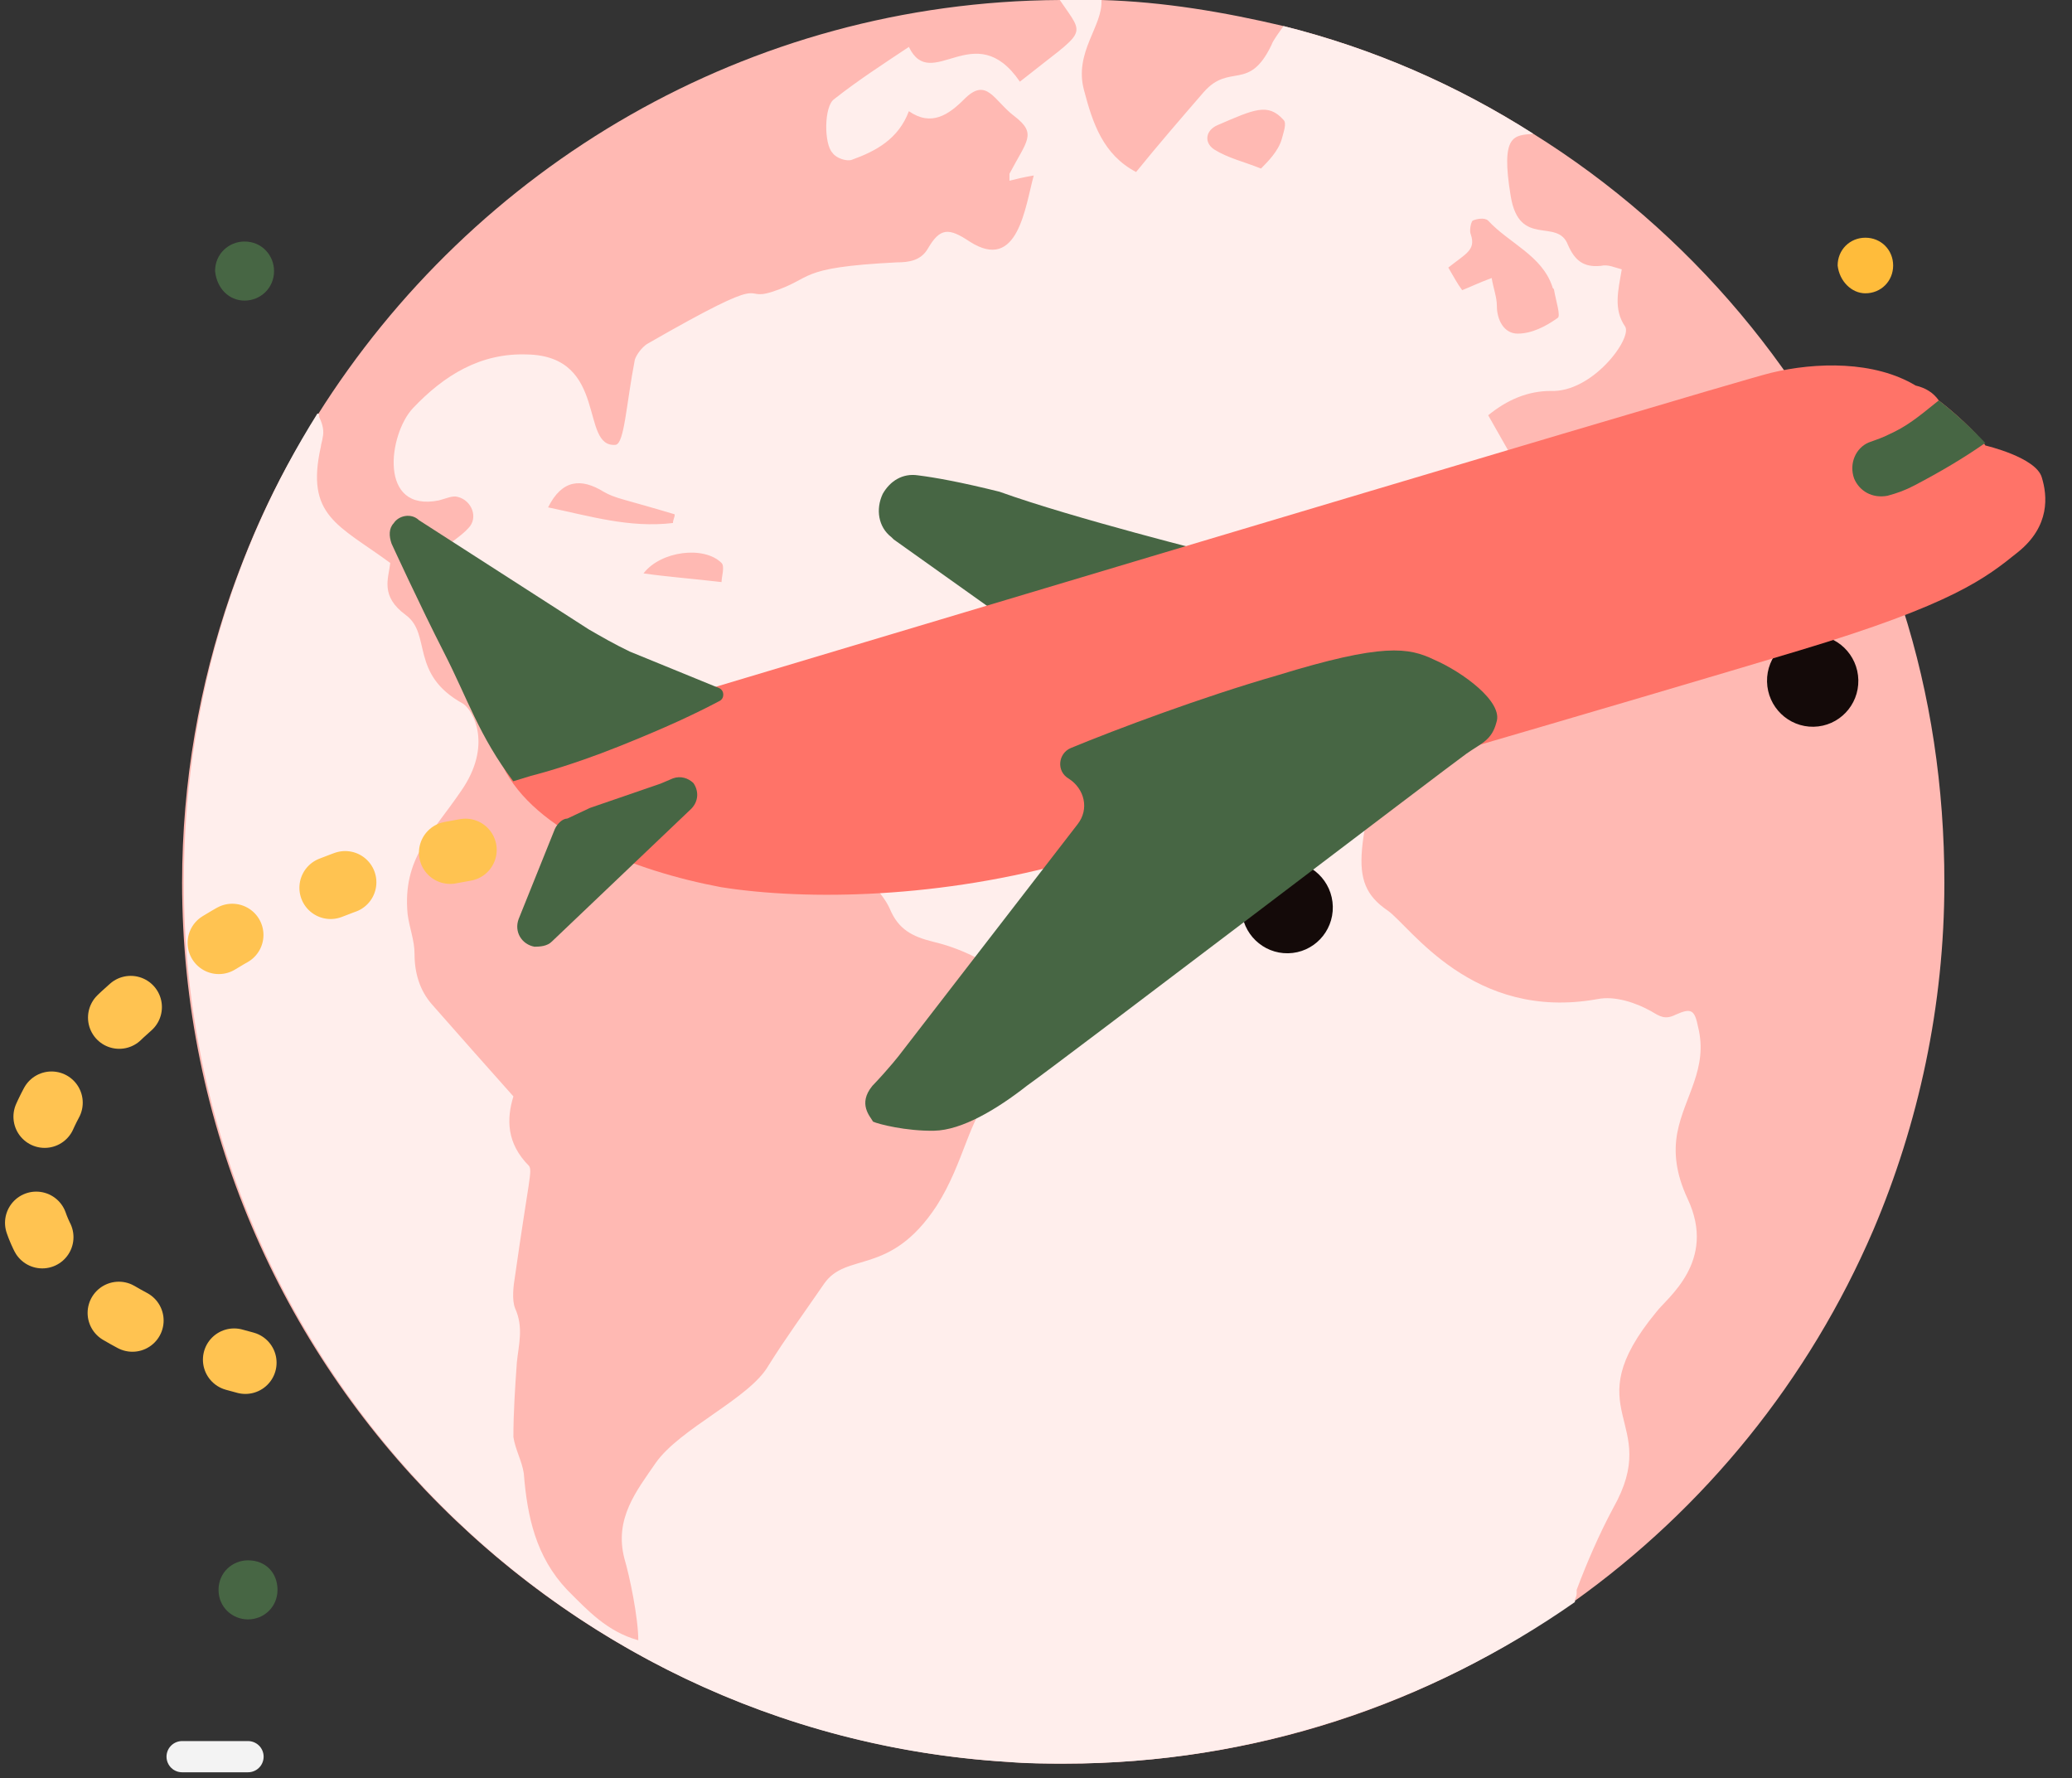
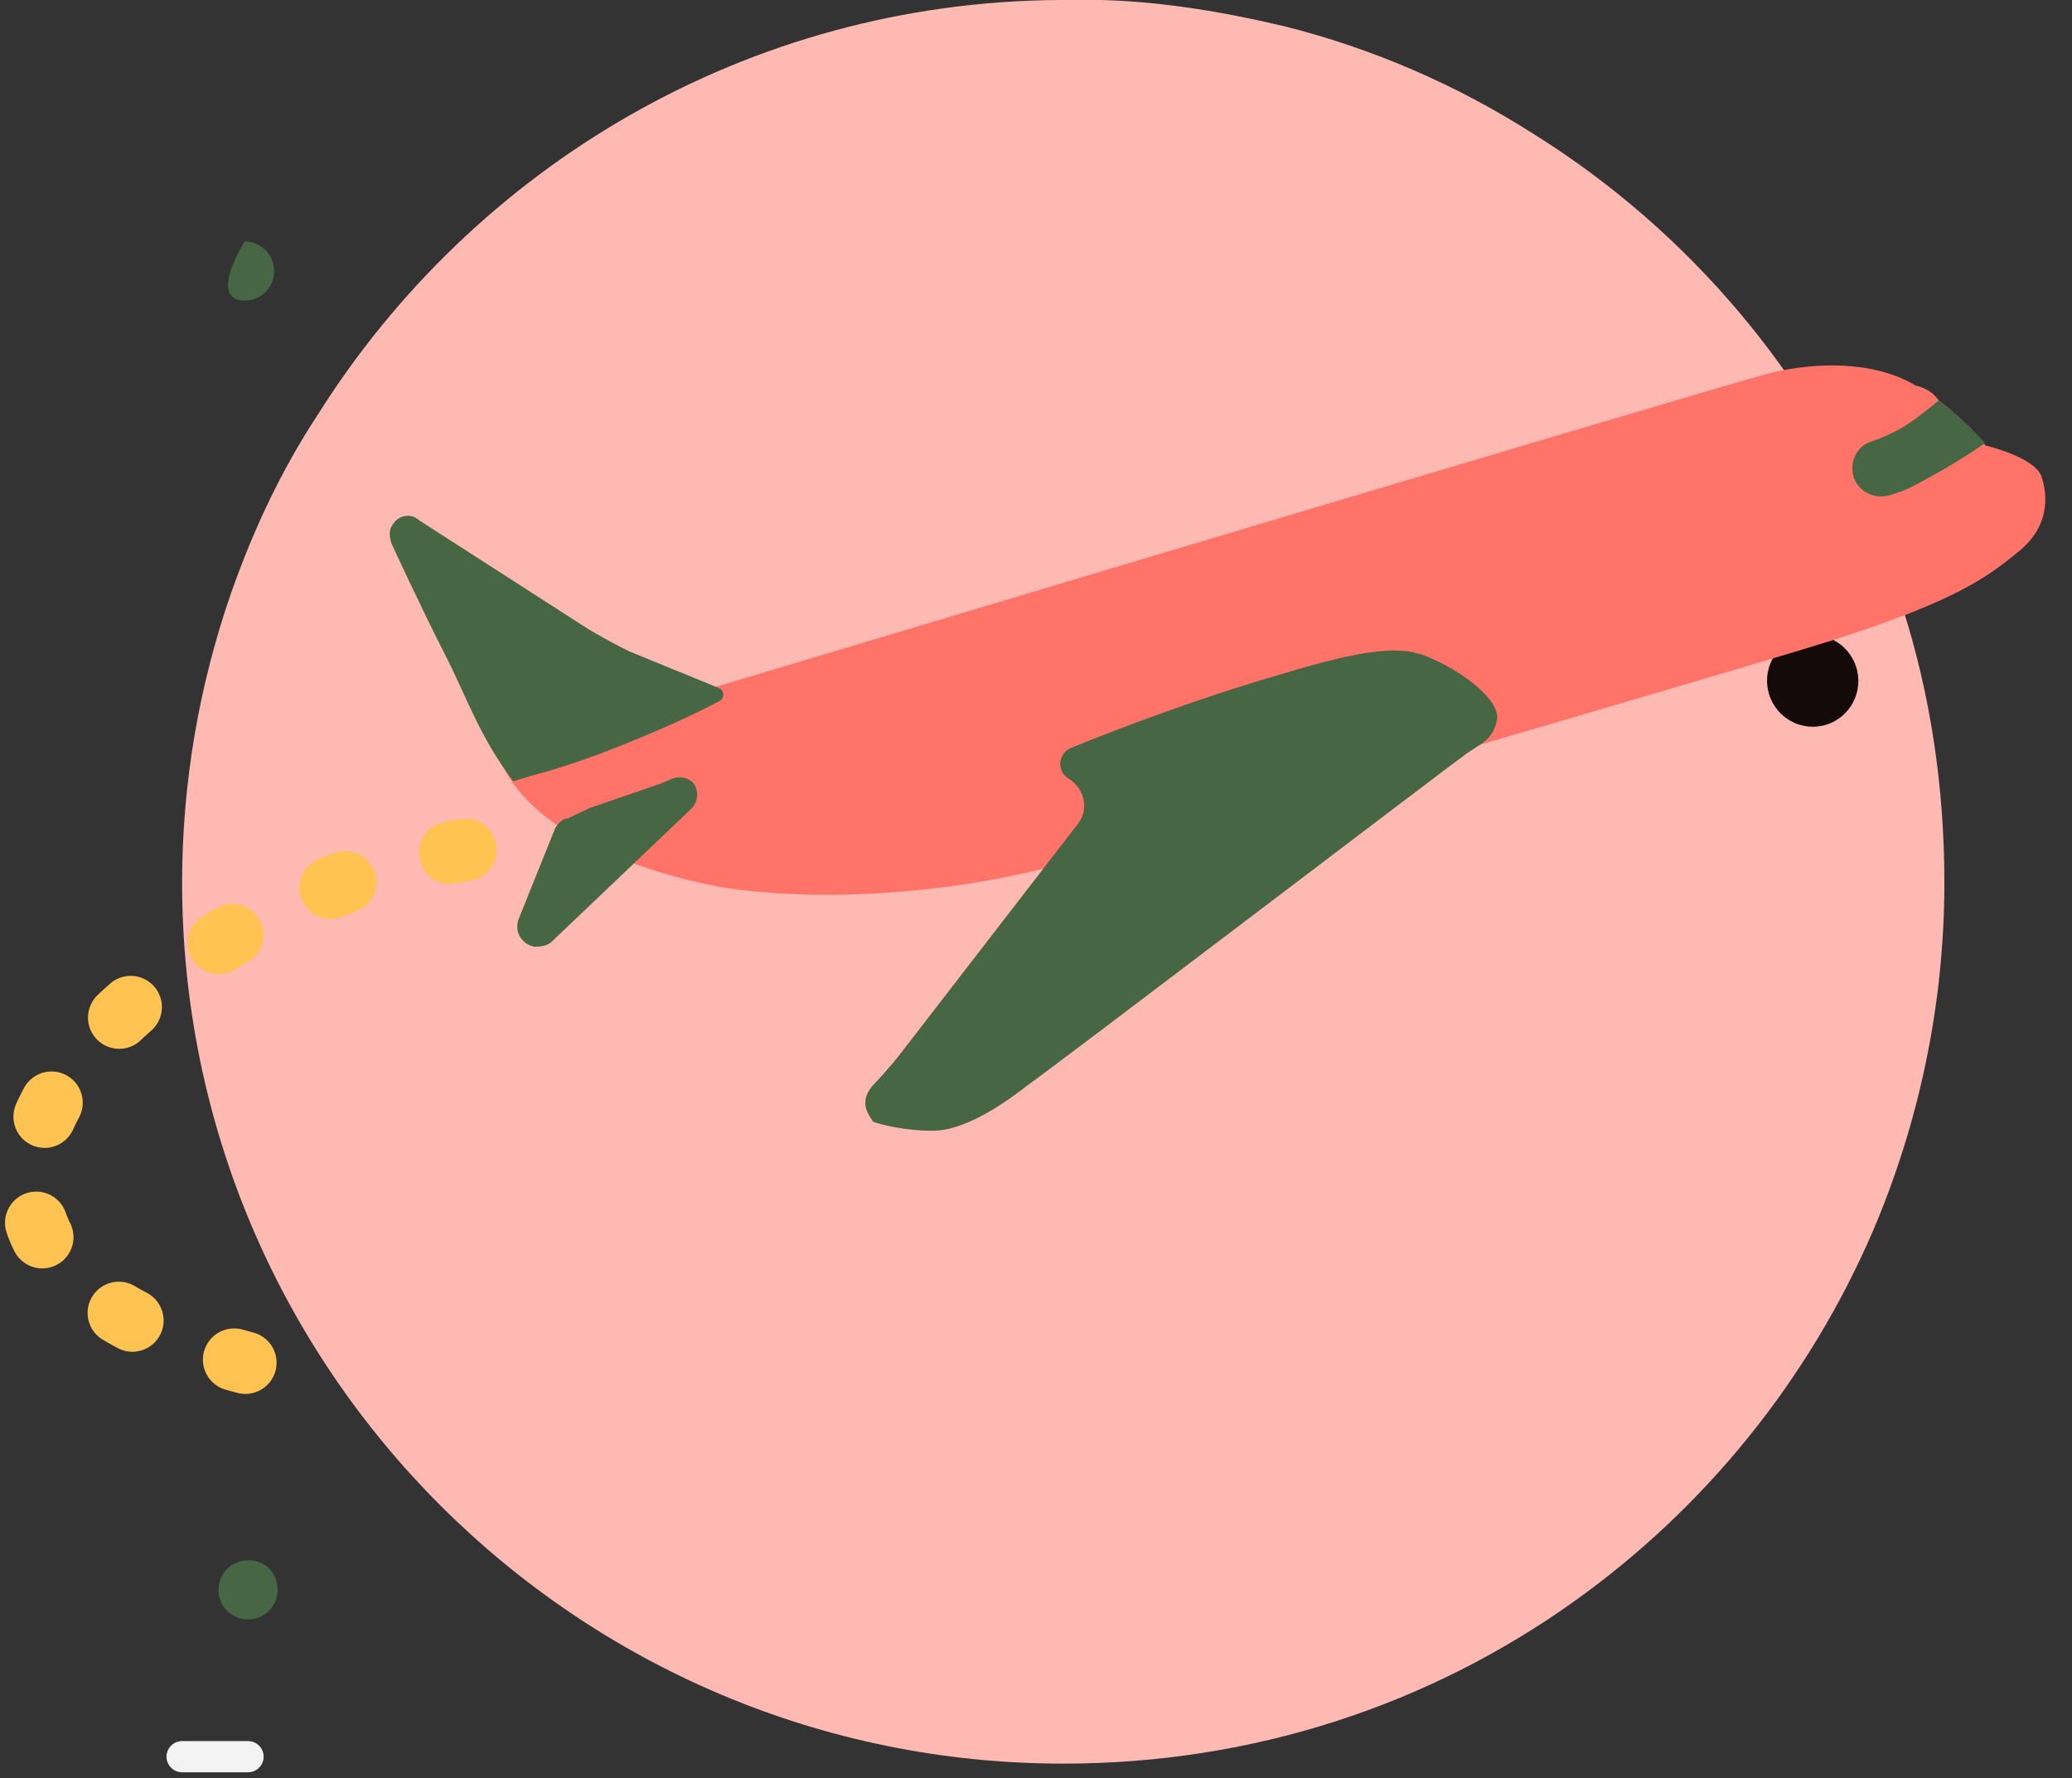
<svg xmlns="http://www.w3.org/2000/svg" width="141" height="121" viewBox="0 0 141 121" fill="none">
  <rect x="0" y="0" width="141" height="121" fill="#333333" stroke="none" />
  <g id="Rating container">
    <path id="Vector" d="M132.315 60.059C132.315 68.453 130.544 76.493 127.476 83.704C123.108 93.872 116.026 102.621 107.056 109.005C97.259 115.98 85.338 120 72.354 120C39.304 120 12.393 93.163 12.393 60.059C12.393 53.202 13.573 46.581 15.697 40.434C17.232 36.059 19.12 32.039 21.599 28.256C32.222 11.35 50.871 0.118 72.118 0H72.472C73.298 0 74.124 0 74.951 0C79.2 0.118 83.331 0.828 87.344 1.773C93.482 3.31 99.147 5.793 104.341 9.103C114.964 15.724 123.344 25.655 128.066 37.36L129.482 41.379C131.371 47.291 132.315 53.557 132.315 60.059Z" fill="#FFB9B3" />
    <g id="Rating">
-       <path id="Vector_2" d="M127.948 37.478C127.594 37.123 127.122 36.887 126.886 36.887C125.941 36.532 123.699 37.005 123.463 34.404C123.463 34.286 123.345 34.167 123.227 33.931C122.754 34.522 122.282 34.995 121.574 35.823C120.984 34.64 120.512 33.576 120.04 32.394C119.685 32.749 119.449 33.103 119.095 33.222C118.623 33.458 118.033 33.813 117.679 33.576C116.735 33.103 116.735 30.975 116.617 30.384C114.374 31.212 113.194 29.32 111.305 28.965C111.069 30.384 110.833 31.921 110.597 33.458C104.459 34.995 104.813 34.404 101.272 28.256C102.571 27.192 103.987 26.601 105.521 26.601C108.354 26.719 111.069 23.054 110.597 22.227C109.771 21.044 110.125 19.744 110.361 18.325C109.889 18.207 109.417 17.97 108.944 18.089C107.764 18.207 107.174 17.734 106.702 16.67C105.994 14.778 103.397 16.906 102.807 13.36C102.098 9.103 103.043 9.222 104.341 9.103C99.148 5.793 93.482 3.31 87.344 1.773C87.108 2.128 86.636 2.719 86.518 3.074C84.984 6.266 83.685 4.256 81.915 6.266C80.38 8.039 78.846 9.813 77.311 11.704C75.069 10.522 74.36 8.394 73.77 6.148C73.062 3.547 75.069 1.773 74.951 0C73.888 0 72.59 0 72.118 0C73.888 2.601 74.006 1.892 69.403 5.557C66.334 1.064 63.383 6.384 61.849 3.192C60.078 4.374 58.426 5.438 56.773 6.739C56.065 7.212 56.065 9.813 56.655 10.404C56.891 10.759 57.6 10.995 57.954 10.877C59.606 10.286 61.141 9.458 61.849 7.566C63.383 8.631 64.564 7.803 65.626 6.739C67.16 5.202 67.632 6.857 69.049 7.921C70.583 9.103 69.875 9.576 68.695 11.823C68.695 11.941 68.695 12.059 68.695 12.296C69.167 12.177 69.639 12.059 70.347 11.941C69.757 14.069 69.285 18.562 65.98 16.433C64.564 15.488 63.973 15.488 63.147 16.906C62.675 17.734 61.849 17.852 61.023 17.852C54.059 18.207 55.475 18.916 52.524 19.862C50.282 20.571 52.878 18.325 44.026 23.409C43.672 23.645 43.318 24.118 43.2 24.473C42.609 27.547 42.491 30.148 41.901 30.266C39.422 30.503 41.429 24.236 35.881 24.118C32.694 24 30.216 25.537 28.091 27.783C26.439 29.557 25.73 34.877 29.862 34.049C30.334 33.931 30.806 33.695 31.16 33.813C32.104 34.049 32.576 35.231 31.868 35.941C30.924 37.005 28.445 37.951 30.216 39.133C31.16 39.724 30.688 40.079 30.688 43.507C30.688 45.399 32.104 46.463 34.465 47.409C37.888 48.591 37.534 43.271 40.839 45.281C42.255 46.108 43.79 46.936 45.442 47.527C46.858 48.118 48.157 48.828 49.219 50.01C50.754 51.665 56.065 52.02 58.662 58.877C59.016 59.941 60.078 60.769 60.55 61.833C61.141 63.251 62.085 63.724 63.501 64.079C67.042 64.906 70.229 67.389 70.229 69.163C70.229 71.409 69.285 73.182 67.514 74.601C65.98 75.901 65.626 79.094 63.737 82.049C60.55 86.897 57.6 85.123 56.065 87.369C54.767 89.261 53.468 91.034 52.288 92.926C50.99 95.172 46.268 97.182 44.616 99.547C43.318 101.438 41.783 103.33 42.491 106.049C42.845 107.232 43.435 110.069 43.435 111.606C41.311 111.015 40.013 109.596 38.596 108.177C36.471 105.931 35.881 103.212 35.645 100.256C35.527 99.429 35.055 98.601 34.937 97.773C34.937 96.118 35.055 94.345 35.173 92.69C35.291 91.507 35.645 90.325 35.055 89.025C34.819 88.433 34.937 87.488 35.055 86.778C35.999 80.158 36.236 79.685 35.999 79.33C34.465 77.793 34.465 76.138 34.937 74.601C32.931 72.355 31.16 70.345 29.39 68.335C28.563 67.389 28.209 66.207 28.209 64.906C28.209 63.961 27.855 63.133 27.737 62.187C27.383 58.404 29.39 56.749 31.396 53.793C33.521 50.719 32.222 48.355 31.514 47.882C27.855 45.872 29.39 43.153 27.619 41.852C25.849 40.552 26.439 39.37 26.557 38.305C23.016 35.704 20.773 35.113 21.835 30.384C21.835 30.266 21.953 29.911 21.953 29.793C22.071 29.32 21.953 28.847 21.717 28.374V28.256C21.717 28.256 21.717 28.138 21.599 28.138C15.816 37.36 12.511 48.236 12.511 60.059C12.511 91.862 37.298 117.99 68.577 119.882C69.875 120 71.174 120 72.472 120C85.338 120 97.377 115.862 107.174 109.005V108.887C107.174 108.768 107.292 108.65 107.292 108.414V108.296C107.292 108.296 107.292 108.296 107.292 108.177C108 106.286 108.826 104.394 109.771 102.621C113.194 96.591 107.056 96.118 112.721 89.261C113.43 88.315 116.853 85.832 114.846 81.576C114.02 79.803 113.902 78.384 114.138 77.084C114.61 74.601 116.263 72.709 115.554 69.872C115.318 68.69 115.082 68.571 114.02 69.044C113.312 69.399 112.958 69.163 112.367 68.808C111.305 68.217 109.889 67.744 108.708 67.98C100.21 69.517 95.961 63.015 94.426 61.951C91.475 59.941 92.656 57.458 94.662 48.118C94.78 47.764 94.898 47.291 94.78 46.936C93.836 44.335 95.489 43.035 97.141 41.616C97.259 41.498 97.377 41.379 97.495 41.379C99.62 40.788 100.918 39.251 102.216 37.714C102.334 37.596 102.453 37.36 102.689 37.36C106.23 36.059 109.771 34.995 113.43 36.414C115.554 37.241 116.735 34.995 122.046 39.488C124.997 42.207 125.233 40.906 129.364 41.498L127.948 37.478ZM37.298 34.522C38.242 32.63 39.54 32.512 41.075 33.458C41.901 33.931 42.373 33.931 45.914 34.995C45.914 35.231 45.796 35.35 45.796 35.586C42.845 35.941 40.131 35.113 37.298 34.522ZM49.101 39.606C47.095 39.37 45.442 39.251 43.79 39.015C44.97 37.478 47.921 37.123 49.101 38.305C49.337 38.542 49.101 39.251 49.101 39.606ZM82.859 8.512C85.338 7.448 86.282 6.975 87.344 8.158C87.58 8.394 87.344 8.985 87.226 9.458C86.99 10.286 86.282 10.995 85.81 11.468C84.629 10.995 83.567 10.759 82.623 10.168C81.915 9.695 82.033 8.867 82.859 8.512ZM99.502 19.744C99.148 19.271 98.912 18.798 98.557 18.207C99.738 17.261 100.446 17.025 100.092 15.961C99.974 15.724 100.092 15.133 100.21 15.015C100.446 14.897 101.036 14.778 101.272 15.015C102.689 16.552 104.931 17.379 105.639 19.507C105.639 19.626 105.757 19.626 105.757 19.744C105.876 20.453 106.23 21.517 105.994 21.636C105.167 22.227 104.223 22.7 103.279 22.7C102.334 22.7 101.862 21.754 101.862 20.808C101.862 20.217 101.626 19.626 101.508 18.916C100.564 19.271 100.092 19.507 99.502 19.744Z" fill="#FFEEEC" />
-     </g>
+       </g>
    <path id="Vector 3" d="M31.676 57.828C9.197 61.635 -13.836 84.682 16.697 92.721" stroke="#FFC351" stroke-width="4.248" stroke-miterlimit="10" stroke-linecap="round" stroke-linejoin="round" stroke-dasharray="1.06 7.43" />
-     <path id="Vector_3" d="M16.642 20.453C17.704 20.453 18.649 19.625 18.649 18.443C18.649 17.379 17.823 16.433 16.642 16.433C15.58 16.433 14.636 17.261 14.636 18.443C14.754 19.625 15.58 20.453 16.642 20.453Z" fill="#476644" />
+     <path id="Vector_3" d="M16.642 20.453C17.704 20.453 18.649 19.625 18.649 18.443C18.649 17.379 17.823 16.433 16.642 16.433C14.754 19.625 15.58 20.453 16.642 20.453Z" fill="#476644" />
    <path id="Vector_4" d="M16.878 110.187C17.94 110.187 18.884 109.36 18.884 108.177C18.884 106.995 18.058 106.167 16.878 106.167C15.815 106.167 14.871 106.995 14.871 108.177C14.871 109.36 15.815 110.187 16.878 110.187Z" fill="#476644" />
-     <path id="Vector_5" d="M126.941 19.957C128.003 19.957 128.829 19.129 128.829 18.065C128.829 17.001 128.003 16.174 126.941 16.174C125.878 16.174 125.052 17.001 125.052 18.065C125.17 19.129 125.996 19.957 126.941 19.957Z" fill="#FFBC3B" />
    <path id="Vector_6" d="M12.393 119.527H16.878" stroke="#F3F3F3" stroke-width="2.124" stroke-miterlimit="10" stroke-linecap="round" stroke-linejoin="round" />
    <g id="Rating_2">
-       <path id="Vector_7" d="M67.486 41.451L60.827 36.712L60.651 36.542C59.773 35.864 59.575 34.652 60.071 33.602C60.571 32.724 61.423 32.188 62.462 32.342C63.674 32.494 65.407 32.809 68.01 33.456C73.055 35.272 82.774 37.697 82.774 37.697L67.486 41.451Z" fill="#476644" />
      <path id="Vector_8" d="M123.419 49.449C125.135 49.417 126.496 47.993 126.46 46.268C126.424 44.543 125.004 43.17 123.289 43.202C121.573 43.233 120.211 44.657 120.247 46.382C120.284 48.107 121.704 49.48 123.419 49.449Z" fill="#140A09" />
-       <path id="Vector_9" d="M87.657 64.862C89.373 64.831 90.734 63.407 90.698 61.682C90.662 59.957 89.242 58.584 87.527 58.615C85.811 58.647 84.449 60.071 84.486 61.796C84.522 63.521 85.942 64.894 87.657 64.862Z" fill="#140A09" />
      <path id="Vector_10" d="M138.949 32.498C139.319 33.707 139.535 35.786 137.328 37.562C135.121 39.339 132.913 41.115 122.448 44.259C111.982 47.403 82.296 56.108 73.196 58.532C64.1 61.129 54.953 61.297 49.064 60.364C43.17 59.257 36.382 56.605 34.217 52.131C32.224 47.654 37.071 48.259 37.071 48.259L38.484 49.796C38.484 49.796 117.407 26.124 120.499 25.373C123.591 24.622 127.56 24.549 130.358 26.233C131.052 26.394 131.577 26.732 131.933 27.246C133.688 28.602 134.925 29.968 135.105 30.312C135.105 30.312 138.574 31.116 138.949 32.498Z" fill="#FF7368" />
      <path id="Vector_11" d="M61.215 71.771L73.318 56.099C74.159 55.042 73.785 53.66 72.735 52.985C71.861 52.48 72.008 51.262 72.864 50.899C75.945 49.627 81.769 47.437 86.917 45.954C94.122 43.738 95.855 44.053 97.599 44.889C99.516 45.722 102.321 47.754 101.832 49.151C101.512 50.373 100.826 50.559 99.805 51.272C98.784 51.985 71.933 72.442 69.891 73.869C67.853 75.469 65.466 76.901 63.567 76.936C61.669 76.971 59.759 76.485 59.411 76.318C59.231 75.974 58.35 75.123 59.36 73.889C60.542 72.652 61.215 71.771 61.215 71.771Z" fill="#476644" />
      <path id="Vector_12" d="M40.145 54.973L44.945 53.322L45.801 52.959C46.315 52.776 46.836 52.94 47.188 53.281C47.544 53.795 47.559 54.489 47.052 55.02L37.573 64.047C37.235 64.401 36.717 64.41 36.372 64.417C35.505 64.259 34.969 63.401 35.296 62.527L37.758 56.406C37.923 56.055 38.261 55.702 38.607 55.696L40.145 54.973Z" fill="#476644" />
      <path id="Vector_13" d="M36.129 52.79C36.129 52.79 35.397 53.015 34.928 53.159C32.588 50.053 31.834 47.562 30.212 44.394C28.599 41.242 26.648 36.994 26.648 36.994C26.465 36.476 26.454 35.956 26.791 35.602C27.126 35.075 27.985 34.886 28.514 35.397L40.064 42.823C40.938 43.328 41.811 43.832 42.858 44.334L48.953 46.826C49.301 46.993 49.312 47.513 48.971 47.693C47.263 48.593 45.346 49.495 42.149 50.775C38.608 52.193 36.129 52.79 36.129 52.79Z" fill="#476644" />
      <path id="Vector_14" d="M135.1 30.139C133.569 31.208 132.034 32.104 130.326 33.004C129.643 33.364 129.129 33.547 128.442 33.733C127.41 33.925 126.537 33.421 126.173 32.559C125.806 31.524 126.302 30.474 127.158 30.111C127.672 29.928 128.186 29.745 128.528 29.565C129.725 29.022 130.404 28.489 131.932 27.246C133.687 28.602 134.924 29.968 135.1 30.139Z" fill="#476644" />
    </g>
  </g>
</svg>